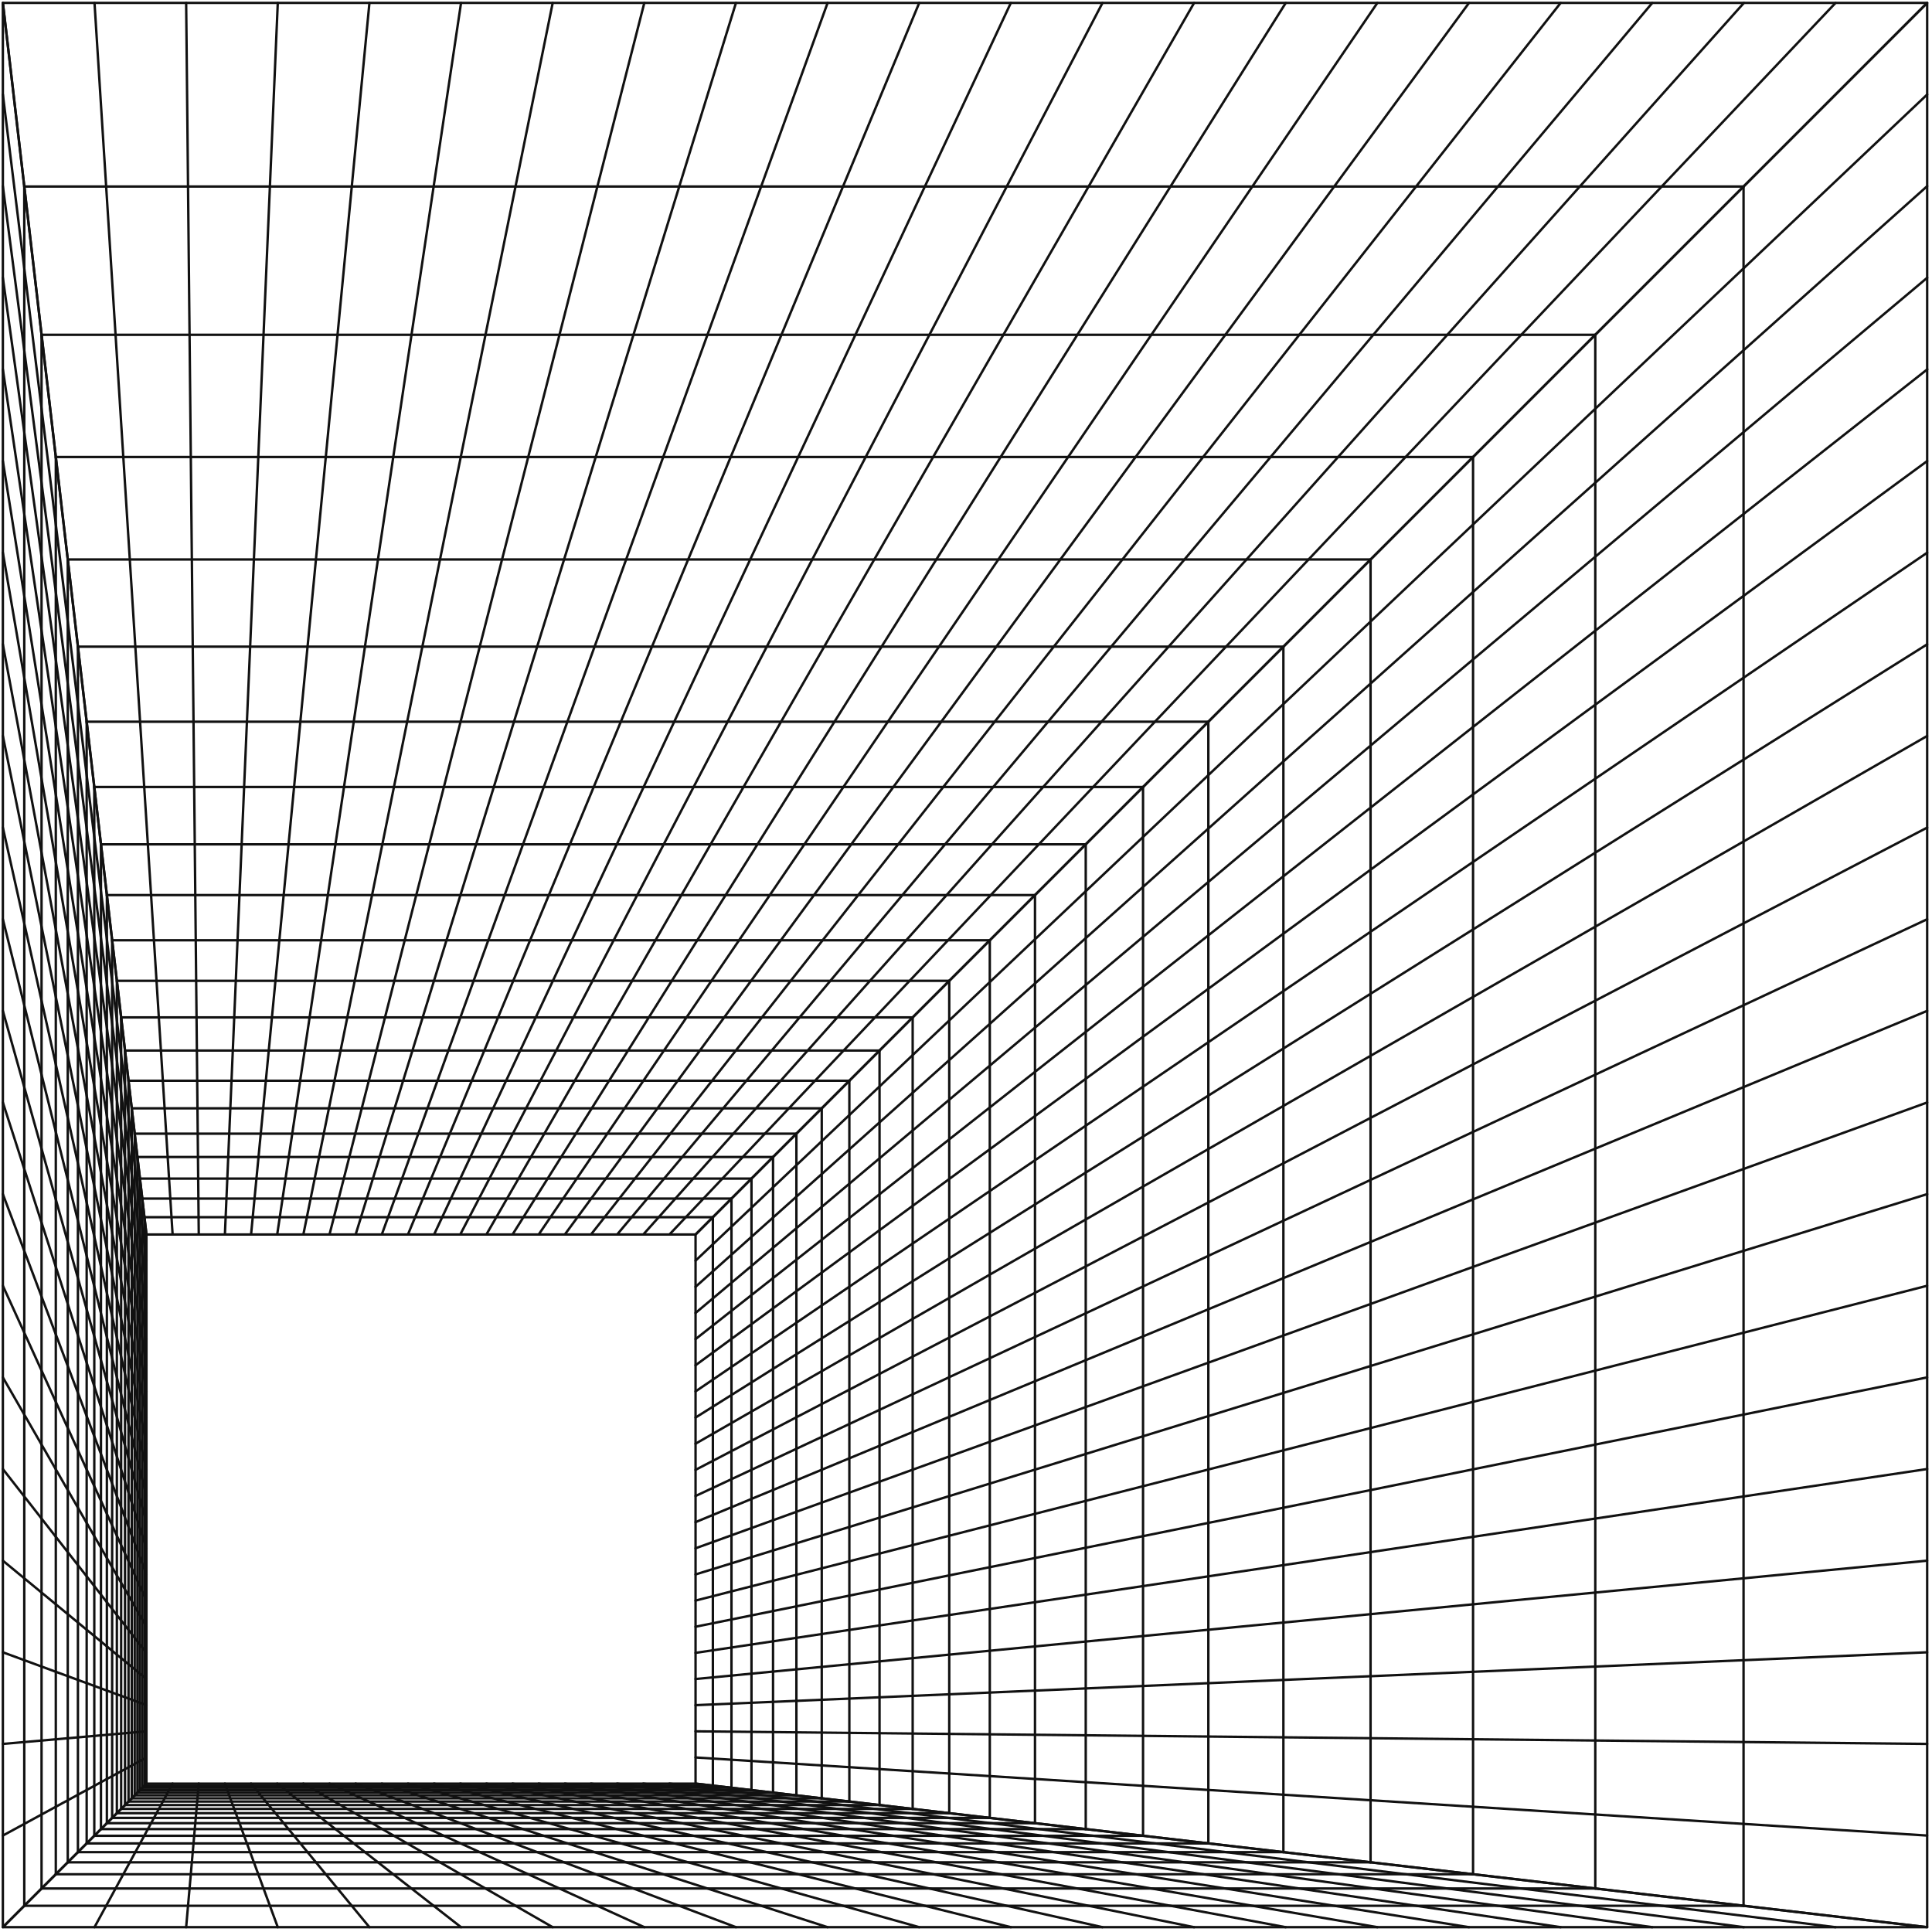
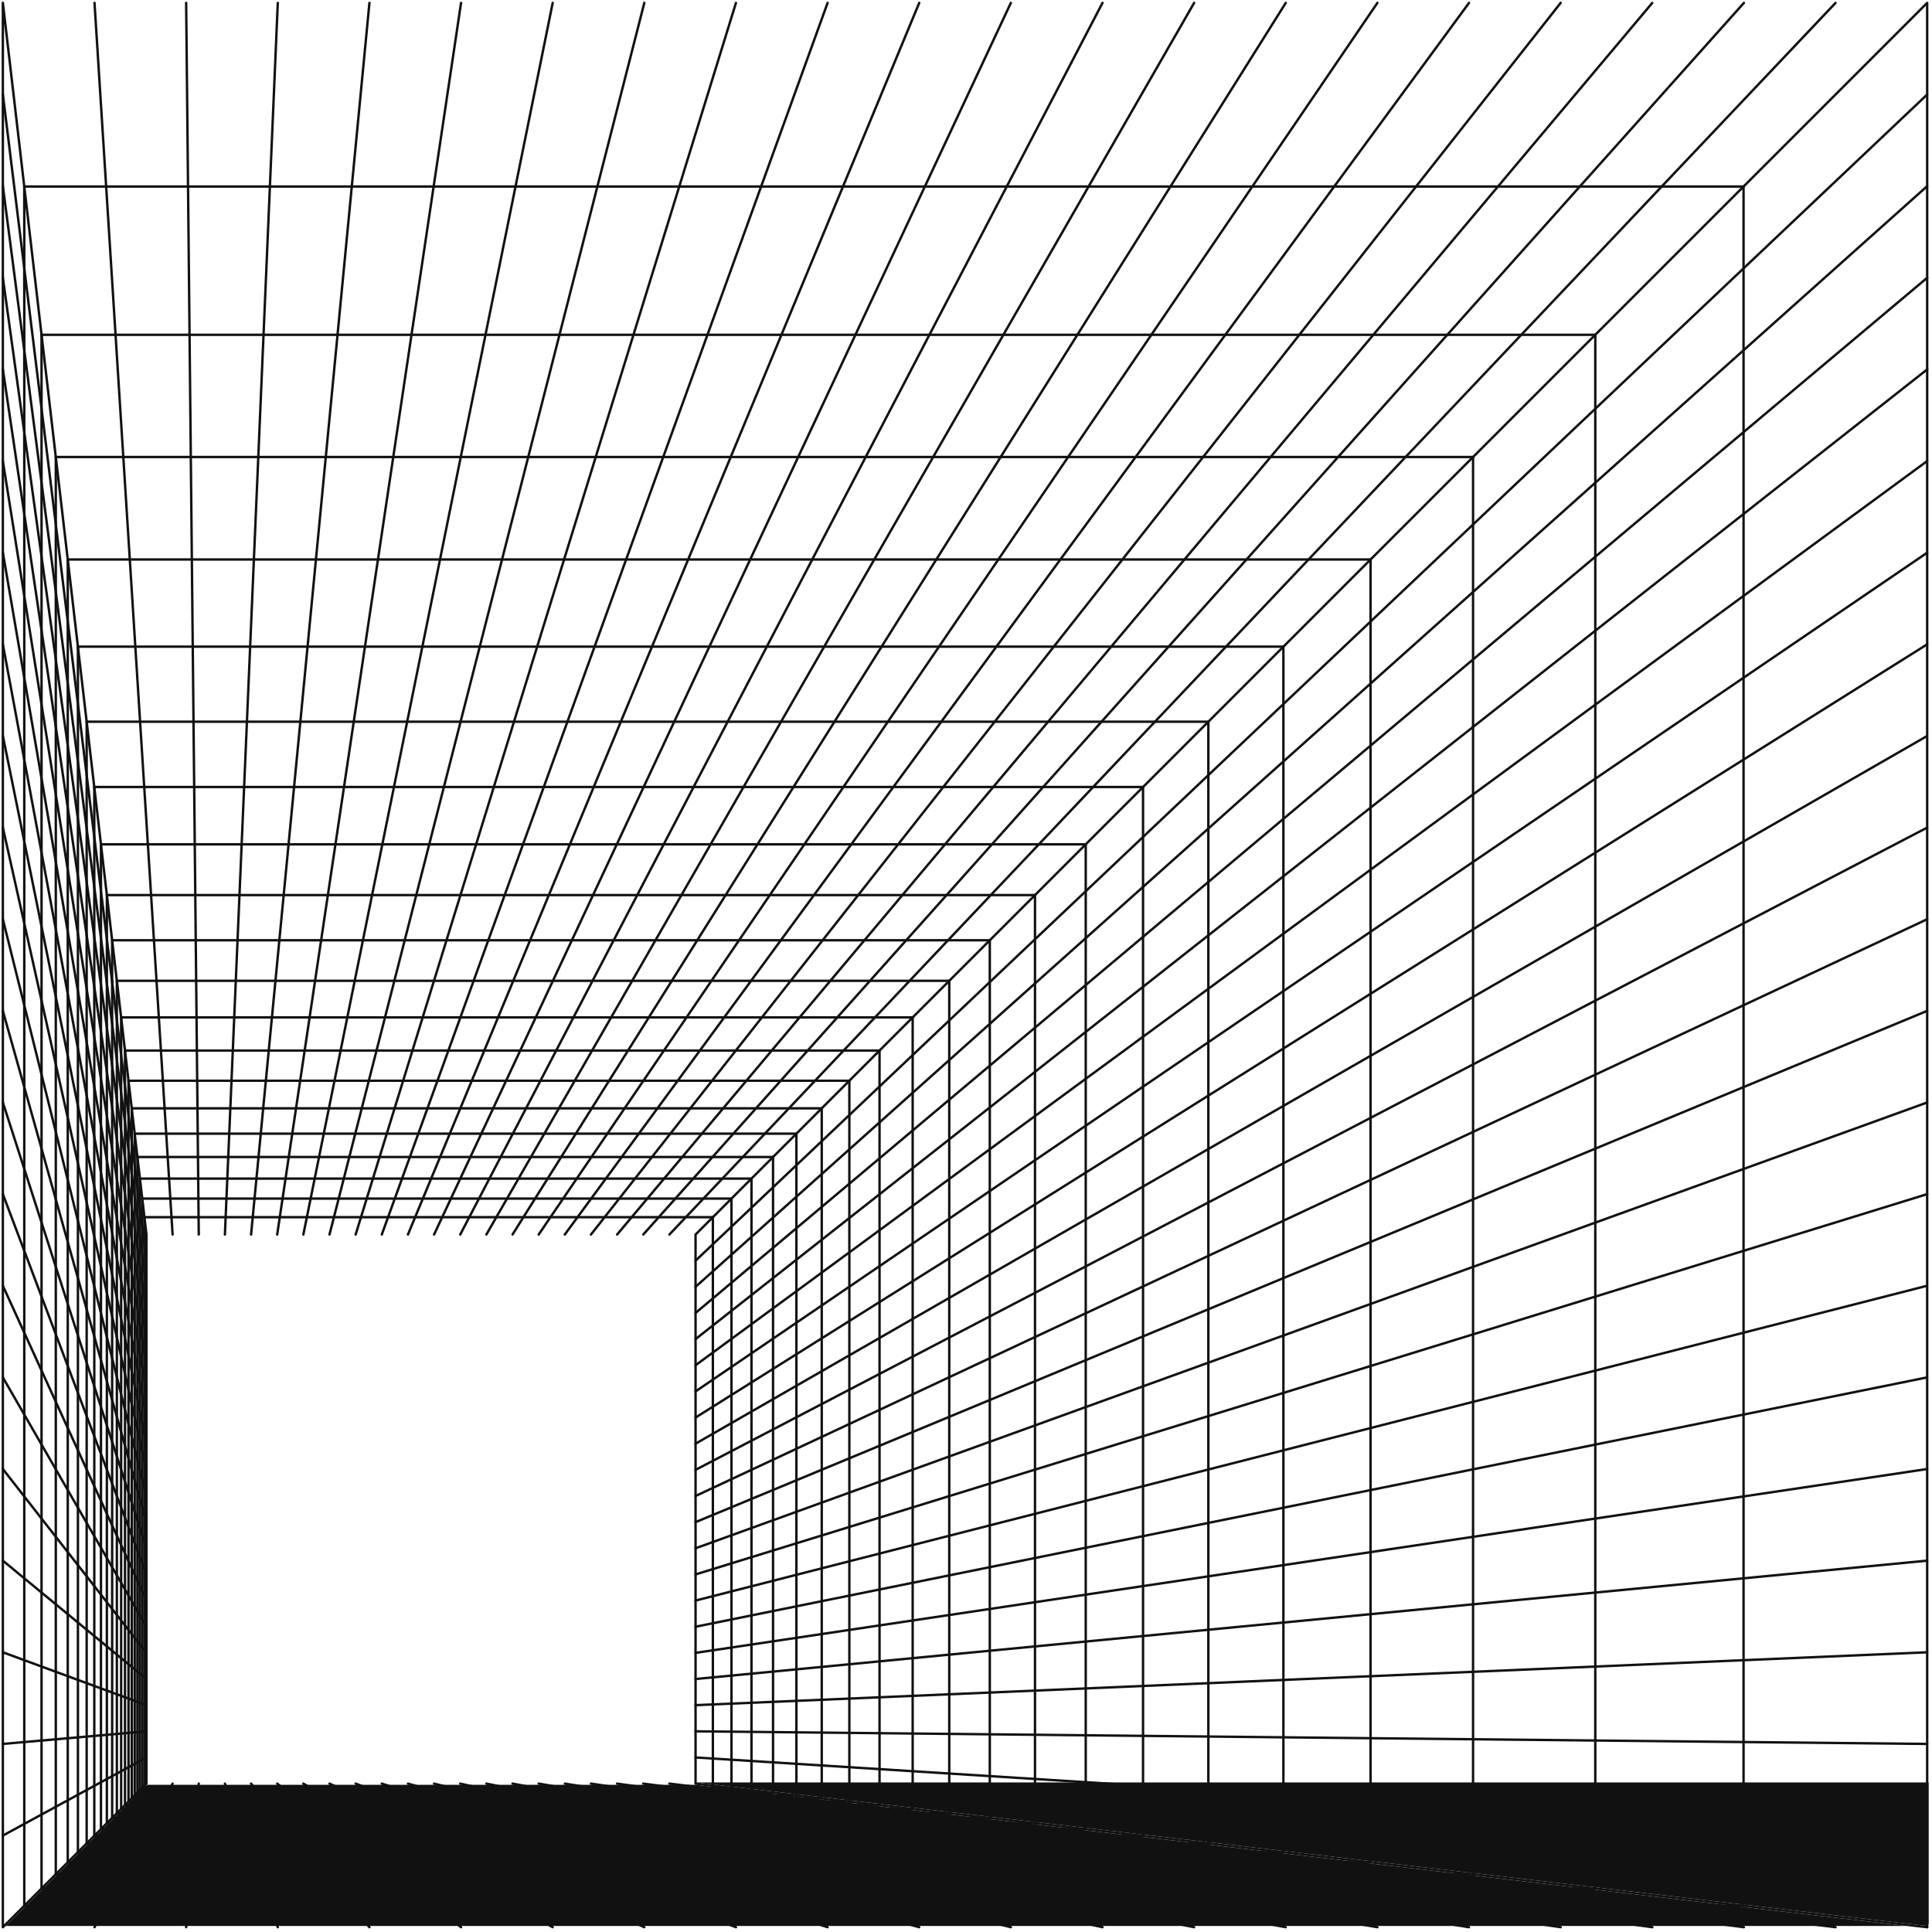
<svg xmlns="http://www.w3.org/2000/svg" width="502" height="502" fill="none">
  <g clip-path="url(#a)" fill="#111">
    <path d="M500.746 501.063a.219.219 0 0 1-.036-.003l-320.018-37.307a.312.312 0 0 1-.276-.31V320.768c0-.083.033-.163.091-.221L500.525.529a.31.31 0 0 1 .34-.067.313.313 0 0 1 .192.288v500a.31.31 0 0 1-.311.313zm-319.705-37.898L500.434 500.4V1.505L181.041 320.898v142.267z" />
    <path d="M180.729 327.875a.313.313 0 0 1-.215-.539L500.532 24.334a.31.31 0 0 1 .441.012.31.31 0 0 1-.012.442L180.944 327.79a.307.307 0 0 1-.215.085zM180.729 334.669a.313.313 0 0 1-.209-.545L500.538 48.136a.312.312 0 1 1 .416.466L180.937 334.59a.312.312 0 0 1-.208.08zM180.729 341.462a.312.312 0 0 1-.201-.551L500.546 71.939a.312.312 0 1 1 .401.478L180.931 341.388a.31.31 0 0 1-.202.074zM180.729 348.256a.313.313 0 0 1-.194-.557L500.553 95.743a.313.313 0 1 1 .386.49L180.922 348.19a.31.31 0 0 1-.193.066zM180.729 355.051a.31.31 0 0 1-.252-.128.311.311 0 0 1 .067-.437l320.018-234.939a.312.312 0 0 1 .437.068.31.31 0 0 1-.067.436l-320.018 234.94a.312.312 0 0 1-.185.06zM180.729 361.846a.312.312 0 0 1-.176-.57L500.57 143.351a.312.312 0 0 1 .352.516L180.904 361.792a.306.306 0 0 1-.175.054zM180.729 368.639a.313.313 0 0 1-.167-.578l320.018-200.91a.313.313 0 0 1 .332.53l-320.017 200.91a.312.312 0 0 1-.166.048zM180.729 375.432a.311.311 0 0 1-.156-.582L500.59 190.956a.313.313 0 0 1 .312.541L180.884 375.391a.32.32 0 0 1-.155.041zM180.729 382.228a.312.312 0 0 1-.145-.589L500.602 214.76a.312.312 0 1 1 .288.554L180.873 382.193a.319.319 0 0 1-.144.035zM180.73 389.023a.315.315 0 0 1-.284-.18.31.31 0 0 1 .15-.415l320.017-149.863a.31.31 0 0 1 .415.15.31.31 0 0 1-.15.415L180.861 388.993a.3.3 0 0 1-.131.03zM180.729 395.815a.312.312 0 0 1-.12-.601l320.017-132.847a.313.313 0 0 1 .409.168.314.314 0 0 1-.169.409L180.849 395.792a.32.32 0 0 1-.12.023zM180.729 402.609a.313.313 0 0 1-.107-.606L500.64 286.17a.312.312 0 1 1 .212.588L180.835 402.59a.304.304 0 0 1-.106.019zM180.729 409.403a.314.314 0 0 1-.093-.612l320.018-98.816a.312.312 0 1 1 .185.598l-320.018 98.816a.298.298 0 0 1-.092.014zM180.728 416.197a.312.312 0 0 1-.077-.615l320.017-81.801a.313.313 0 0 1 .155.605l-320.017 81.801a.31.31 0 0 1-.078.01zM180.728 422.992a.313.313 0 0 1-.062-.619l320.017-64.786a.313.313 0 0 1 .125.612l-320.017 64.786a.347.347 0 0 1-.063.007zM180.728 429.786a.313.313 0 0 1-.046-.622l320.017-47.77a.312.312 0 0 1 .093.618l-320.018 47.77c-.015.002-.03.004-.046.004zM180.729 436.579a.315.315 0 0 1-.312-.282.314.314 0 0 1 .282-.341l320.017-30.755a.313.313 0 0 1 .06.622l-320.017 30.755-.03.001zM180.729 443.374a.314.314 0 0 1-.313-.298.314.314 0 0 1 .299-.327l320.018-13.738h.013a.313.313 0 0 1 .014.625l-320.017 13.738h-.014zM500.746 453.444h-.004l-320.017-3.276a.311.311 0 0 1-.309-.316.311.311 0 0 1 .313-.309h.003l320.018 3.276a.312.312 0 0 1-.004.625zM500.747 477.253h-.02L180.709 456.96a.313.313 0 0 1-.292-.331.314.314 0 0 1 .331-.293l320.017 20.292a.314.314 0 0 1-.018.625z" />
    <path d="M453.033 495.501a.312.312 0 0 1-.312-.312V48.465a.313.313 0 0 1 .625 0v446.724c0 .172-.14.312-.313.312zM414.51 491.008a.313.313 0 0 1-.313-.312V86.988a.313.313 0 0 1 .625 0v403.708c0 .172-.14.312-.312.312zM382.752 487.306a.313.313 0 0 1-.313-.312V118.746a.313.313 0 0 1 .625 0v368.248c0 .172-.14.312-.312.312zM356.119 484.203a.313.313 0 0 1-.312-.313V145.375a.313.313 0 0 1 .625 0V483.89c0 .173-.14.313-.313.313zM333.471 481.562a.313.313 0 0 1-.313-.313V168.025a.313.313 0 0 1 .625 0v313.224c0 .174-.14.313-.312.313zM313.971 479.29a.313.313 0 0 1-.313-.313v-291.45a.313.313 0 0 1 .625 0v291.45c0 .173-.14.313-.312.313zM297.002 477.31a.313.313 0 0 1-.313-.313V204.492a.313.313 0 0 1 .625 0v272.506c0 .173-.14.312-.312.312zM282.111 475.574a.312.312 0 0 1-.312-.312V219.387a.313.313 0 1 1 .625 0v255.875c0 .172-.14.312-.313.312zM268.928 474.037a.313.313 0 0 1-.313-.312V232.568a.313.313 0 0 1 .625 0v241.157c0 .172-.14.312-.312.312zM257.182 472.668a.313.313 0 0 1-.313-.313V244.316a.313.313 0 0 1 .625 0v228.04c0 .172-.14.312-.312.312zM246.646 471.44a.312.312 0 0 1-.312-.312V254.852a.313.313 0 1 1 .625 0v216.276c0 .172-.14.312-.313.312zM237.143 470.333a.313.313 0 0 1-.313-.312V264.354a.313.313 0 0 1 .625 0v205.667c0 .172-.14.312-.312.312zM228.533 469.328a.312.312 0 0 1-.312-.312V272.967a.313.313 0 1 1 .625 0v196.049c0 .172-.14.312-.313.312zM220.689 468.414a.312.312 0 0 1-.312-.312V280.811a.313.313 0 1 1 .625 0v187.291c0 .172-.14.312-.313.312zM213.518 467.578a.313.313 0 0 1-.313-.312V287.983a.313.313 0 0 1 .625 0v179.282c0 .173-.14.313-.312.313zM206.932 466.811a.313.313 0 0 1-.313-.313v-171.93a.313.313 0 0 1 .625 0v171.93c0 .173-.14.313-.312.313zM200.861 466.103a.313.313 0 0 1-.312-.313V300.634a.313.313 0 1 1 .625 0V465.79a.312.312 0 0 1-.313.313zM195.26 465.449a.313.313 0 0 1-.313-.312V306.239a.313.313 0 0 1 .625 0v158.898c0 .172-.14.312-.312.312zM190.061 464.844a.313.313 0 0 1-.313-.312V311.437a.313.313 0 1 1 .625 0v153.095a.312.312 0 0 1-.312.312zM185.229 464.28a.313.313 0 0 1-.313-.312V316.267a.313.313 0 1 1 .625 0v147.701c0 .172-.14.312-.312.312z" />
-     <path d="M180.734 321.08H38.059a.311.311 0 0 1-.31-.276L.441.786A.31.31 0 0 1 .52.542.308.308 0 0 1 .751.438h500a.313.313 0 0 1 .222.533L180.955 320.989a.317.317 0 0 1-.221.091zm-142.398-.625h142.268L499.996 1.063H1.103l37.233 319.392z" />
    <path d="M453.038 48.777H6.314a.313.313 0 0 1 0-.625h446.724a.313.313 0 1 1 0 .625zM414.51 87.303H10.803a.313.313 0 0 1 0-.625H414.51a.313.313 0 1 1 0 .625zM382.753 119.059H14.506a.313.313 0 0 1 0-.625h368.247a.313.313 0 1 1 0 .625zM356.126 145.688H17.611a.313.313 0 0 1 0-.626h338.515a.313.313 0 0 1 0 .626zM333.476 168.338H20.252a.313.313 0 0 1 0-.625h313.224a.312.312 0 0 1 0 .625zM313.975 187.84H22.525a.313.313 0 0 1 0-.625h291.45a.313.313 0 1 1 0 .625zM297.007 204.805H24.502a.313.313 0 0 1 0-.625h272.506a.313.313 0 1 1-.001.625zM282.111 219.701H26.236a.313.313 0 0 1 0-.625h255.875a.313.313 0 1 1 0 .625zM268.932 232.883H27.775a.313.313 0 0 1 0-.625h241.157a.312.312 0 0 1 0 .625zM257.185 244.629H29.147a.313.313 0 0 1 0-.625h228.039a.313.313 0 1 1-.001.625zM246.649 255.164H30.373a.313.313 0 0 1 0-.625h216.276a.313.313 0 1 1 0 .625zM237.145 264.667H31.478a.313.313 0 0 1 0-.625h205.667a.312.312 0 0 1 0 .625zM228.535 273.279H32.486a.313.313 0 0 1 0-.625h196.049a.313.313 0 1 1 0 .625zM220.692 281.123H33.4a.313.313 0 0 1 0-.625h187.292a.313.313 0 0 1 0 .625zM213.519 288.296H34.236a.313.313 0 0 1 0-.625h179.282a.312.312 0 0 1 .001.625zM206.932 294.881H35.002a.313.313 0 0 1 0-.625h171.93a.312.312 0 0 1 0 .625zM200.865 300.947H35.709a.313.313 0 0 1 0-.625h165.156a.313.313 0 1 1 0 .625zM195.263 306.552H36.365a.313.313 0 0 1 0-.625h158.898a.312.312 0 0 1 0 .625zM190.066 311.749H36.971a.313.313 0 0 1 0-.625h153.095a.313.313 0 0 1 0 .625zM185.234 316.579h-147.7a.313.313 0 0 1 0-.625h147.7a.313.313 0 1 1 0 .625z" />
    <path d="M173.94 321.08a.312.312 0 0 1-.228-.526L476.715.534a.313.313 0 0 1 .454.43L174.166 320.982a.31.31 0 0 1-.226.098zM167.142 321.081a.314.314 0 0 1-.233-.522L452.896.542a.312.312 0 1 1 .466.416L167.376 320.977a.315.315 0 0 1-.234.104zM160.35 321.08a.314.314 0 0 1-.24-.514L429.082.549a.313.313 0 0 1 .479.401L160.589 320.97a.31.31 0 0 1-.239.111zM153.556 321.08a.313.313 0 0 1-.245-.506L405.266.556a.312.312 0 0 1 .491.387L153.801 320.96a.312.312 0 0 1-.245.119zM146.76 321.08a.319.319 0 0 1-.185-.06.315.315 0 0 1-.068-.438L381.448.565a.312.312 0 1 1 .505.369L147.012 320.952a.31.31 0 0 1-.252.128zM139.966 321.081a.312.312 0 0 1-.257-.488L357.634.574a.312.312 0 0 1 .516.351L140.225 320.944a.31.31 0 0 1-.259.138zM133.174 321.08a.314.314 0 0 1-.265-.479L333.819.584a.313.313 0 0 1 .53.332l-200.91 320.018a.312.312 0 0 1-.265.146zM126.38 321.081a.311.311 0 0 1-.27-.468L310.003.594a.312.312 0 1 1 .541.311L126.651 320.925a.314.314 0 0 1-.271.157zM119.587 321.08a.324.324 0 0 1-.144-.034.314.314 0 0 1-.132-.422L286.19.605a.312.312 0 1 1 .553.29L119.865 320.912a.312.312 0 0 1-.278.167zM112.791 321.08a.313.313 0 0 1-.283-.446L262.371.617a.311.311 0 1 1 .565.265L113.075 320.9a.314.314 0 0 1-.284.18zM105.998 321.08a.312.312 0 0 1-.288-.432L238.557.63a.312.312 0 1 1 .578.24L106.287 320.888a.312.312 0 0 1-.289.192zM99.205 321.08a.312.312 0 0 1-.294-.419L214.744.644a.312.312 0 1 1 .587.212L99.499 320.874a.313.313 0 0 1-.294.206zM92.409 321.08a.314.314 0 0 1-.299-.405L190.926.658a.312.312 0 1 1 .598.185L92.707 320.86a.314.314 0 0 1-.298.22zM85.615 321.08a.311.311 0 0 1-.302-.39L167.113.672a.311.311 0 0 1 .38-.225.311.311 0 0 1 .225.38l-81.8 320.018a.313.313 0 0 1-.303.235zM78.823 321.08a.312.312 0 0 1-.306-.375L143.302.687a.311.311 0 0 1 .368-.243.312.312 0 0 1 .244.368L79.129 320.83a.313.313 0 0 1-.306.25zM72.025 321.08a.311.311 0 0 1-.309-.359L119.488.704a.311.311 0 0 1 .355-.263.311.311 0 0 1 .262.355l-47.77 320.018a.312.312 0 0 1-.309.266zM65.237 321.08l-.03-.001a.313.313 0 0 1-.282-.341L95.68.72a.313.313 0 0 1 .623.06L65.548 320.798a.314.314 0 0 1-.311.282zM58.44 321.08h-.014a.311.311 0 0 1-.299-.325L71.866.736a.313.313 0 0 1 .624.026L58.75 320.782a.311.311 0 0 1-.311.299zM51.645 321.08a.312.312 0 0 1-.312-.309L48.057.754a.314.314 0 0 1 .308-.317h.004c.171 0 .311.138.313.31l3.276 320.017a.314.314 0 0 1-.309.316h-.004zM44.849 321.081a.312.312 0 0 1-.312-.292L24.245.771a.311.311 0 0 1 .292-.33.311.311 0 0 1 .332.292l20.29 320.017a.31.31 0 0 1-.292.331h-.018zM.742 501.063a.312.312 0 0 1-.312-.312v-500a.312.312 0 0 1 .623-.036L38.36 320.731l.002.036v142.675a.31.31 0 0 1-.091.221L.963 500.972a.312.312 0 0 1-.22.091zM1.055 6.129v493.867l36.682-36.683V320.787L1.055 6.129z" />
    <path d="M.743 477.253a.313.313 0 0 1-.15-.588L37.9 456.374a.313.313 0 0 1 .299.549L.891 477.215a.306.306 0 0 1-.148.038zM.746 453.444a.313.313 0 0 1-.027-.624l37.307-3.276a.313.313 0 0 1 .055.623L.774 453.443l-.028.001zM38.053 443.374a.287.287 0 0 1-.107-.02L.638 429.616a.312.312 0 1 1 .216-.587l37.308 13.739a.313.313 0 0 1-.109.606zM38.05 436.58a.313.313 0 0 1-.199-.072L.544 405.753a.312.312 0 1 1 .397-.482l37.308 30.755a.312.312 0 0 1-.199.554zM38.05 429.786a.31.31 0 0 1-.246-.12L.496 381.896a.313.313 0 1 1 .493-.385l37.307 47.77a.313.313 0 0 1-.246.505zM38.05 422.992a.313.313 0 0 1-.271-.157L.472 358.049a.31.31 0 0 1 .115-.426.311.311 0 0 1 .426.115l37.307 64.786a.31.31 0 0 1-.27.468zM38.053 416.198a.312.312 0 0 1-.285-.182L.462 334.213a.311.311 0 0 1 .155-.413.311.311 0 0 1 .413.155l37.308 81.801a.313.313 0 0 1-.285.442zM38.05 409.403a.314.314 0 0 1-.292-.203L.45 310.384a.311.311 0 0 1 .183-.402.314.314 0 0 1 .402.182l37.308 98.816a.312.312 0 0 1-.293.423zM38.054 402.61a.312.312 0 0 1-.298-.216L.45 286.561a.314.314 0 0 1 .2-.394.314.314 0 0 1 .395.202L38.35 402.201a.314.314 0 0 1-.297.409zM38.05 395.816a.313.313 0 0 1-.301-.229L.44 262.74a.312.312 0 1 1 .602-.169L38.35 395.419a.313.313 0 0 1-.3.397zM38.05 389.022a.312.312 0 0 1-.302-.238L.438 238.922a.312.312 0 0 1 .607-.152l37.308 149.863a.313.313 0 0 1-.303.389zM38.05 382.226a.312.312 0 0 1-.305-.245L.437 215.104a.314.314 0 0 1 .236-.374.315.315 0 0 1 .374.236l37.308 166.88a.314.314 0 0 1-.236.374.411.411 0 0 1-.07.006zM38.052 375.433a.314.314 0 0 1-.306-.25L.44 191.289a.314.314 0 0 1 .243-.369.314.314 0 0 1 .37.244L38.36 375.058a.313.313 0 0 1-.308.375zM38.049 368.639a.314.314 0 0 1-.308-.255L.435 167.474a.31.31 0 0 1 .25-.363.31.31 0 0 1 .364.25l37.307 200.91a.31.31 0 0 1-.307.368zM38.052 361.846a.313.313 0 0 1-.308-.26L.438 143.661a.314.314 0 0 1 .255-.362.314.314 0 0 1 .361.255l37.308 217.925a.314.314 0 0 1-.255.362c-.019.002-.038.005-.055.005zM38.049 355.05a.314.314 0 0 1-.309-.264L.434 119.846a.313.313 0 0 1 .617-.098l37.308 234.94a.313.313 0 0 1-.31.362zM38.052 348.257a.312.312 0 0 1-.309-.267L.437 96.034a.312.312 0 1 1 .619-.091l37.307 251.956a.312.312 0 0 1-.264.355c-.016.001-.03.003-.047.003zM38.049 341.464a.312.312 0 0 1-.309-.27L.433 72.223a.312.312 0 1 1 .618-.087L38.36 341.108a.313.313 0 0 1-.31.356zM38.049 334.669a.314.314 0 0 1-.31-.272L.432 48.409a.312.312 0 1 1 .62-.08L38.36 334.317a.313.313 0 0 1-.27.35l-.041.002zM38.052 327.873a.314.314 0 0 1-.31-.273L.436 24.597a.313.313 0 0 1 .621-.076l37.308 303.002a.313.313 0 0 1-.273.349l-.04.001z" />
    <path d="M6.305 495.501a.313.313 0 0 1-.313-.312V48.465a.313.313 0 0 1 .625 0v446.724c0 .172-.14.312-.312.312zM10.797 491.01a.313.313 0 0 1-.313-.312V86.99a.313.313 0 0 1 .625 0v403.708c0 .172-.14.312-.312.312zM14.5 487.306a.313.313 0 0 1-.313-.312V118.746a.313.313 0 0 1 .626 0v368.248c0 .172-.14.312-.313.312zM17.605 484.203a.313.313 0 0 1-.312-.313V145.375a.313.313 0 0 1 .625 0V483.89c0 .173-.14.313-.313.313zM20.246 481.562a.313.313 0 0 1-.312-.313V168.025a.313.313 0 0 1 .625 0v313.224c0 .174-.14.313-.313.313zM22.52 479.29a.313.313 0 0 1-.313-.313v-291.45a.313.313 0 0 1 .625 0v291.45c0 .173-.14.313-.313.313zM24.5 477.31a.313.313 0 0 1-.313-.313V204.492a.313.313 0 0 1 .625 0v272.506c0 .173-.14.312-.312.312zM26.234 475.574a.313.313 0 0 1-.312-.312V219.387a.313.313 0 1 1 .625 0v255.875c0 .172-.14.312-.313.312zM27.77 474.039a.313.313 0 0 1-.313-.312V232.57a.313.313 0 0 1 .625 0v241.157c0 .172-.14.312-.313.312zM29.14 472.668a.313.313 0 0 1-.312-.313V244.316a.313.313 0 0 1 .625 0v228.039c0 .173-.14.313-.312.313zM30.367 471.44a.313.313 0 0 1-.312-.312V254.852a.313.313 0 1 1 .625 0v216.276c0 .172-.14.312-.313.312zM31.477 470.333a.313.313 0 0 1-.313-.312V264.354a.313.313 0 0 1 .625 0v205.667c0 .172-.14.312-.312.312zM32.48 469.328a.313.313 0 0 1-.312-.312V272.967a.313.313 0 1 1 .625 0v196.049c0 .172-.14.312-.313.312zM33.395 468.414a.313.313 0 0 1-.313-.312V280.811a.313.313 0 1 1 .625 0v187.291c0 .172-.14.312-.313.312zM34.23 467.578a.313.313 0 0 1-.312-.312V287.983a.313.313 0 0 1 .625 0v179.282c0 .173-.14.313-.313.313zM35 466.811a.313.313 0 0 1-.313-.313v-171.93a.313.313 0 0 1 .626 0v171.93c0 .173-.14.313-.313.313zM35.703 466.104a.313.313 0 0 1-.312-.313V300.635a.313.313 0 1 1 .625 0v165.156c0 .173-.14.313-.313.313zM36.36 465.449a.313.313 0 0 1-.313-.312V306.239a.313.313 0 0 1 .625 0v158.898c0 .172-.14.312-.313.312z" />
    <path d="M36.96 464.844a.313.313 0 0 1-.312-.312V311.437a.313.313 0 1 1 .625 0v153.095a.312.312 0 0 1-.312.312z" />
    <path d="M37.527 464.28a.313.313 0 0 1-.312-.312V316.267a.313.313 0 1 1 .625 0v147.701c0 .172-.14.312-.313.312z" />
-     <path d="M500.748 501.063h-500a.311.311 0 0 1-.221-.532l37.307-37.308a.31.31 0 0 1 .222-.091H180.73l.036.002 320.017 37.308a.315.315 0 0 1 .277.329.314.314 0 0 1-.313.292zm-499.245-.625H495.37l-314.656-36.682H38.184l-36.68 36.682z" />
+     <path d="M500.748 501.063a.311.311 0 0 1-.221-.532l37.307-37.308a.31.31 0 0 1 .222-.091H180.73l.036.002 320.017 37.308a.315.315 0 0 1 .277.329.314.314 0 0 1-.313.292zm-499.245-.625H495.37l-314.656-36.682H38.184l-36.68 36.682z" />
    <path d="M453.034 495.501H6.311a.313.313 0 0 1 0-.625h446.723a.313.313 0 1 1 0 .625zM414.51 491.01H10.803a.313.313 0 0 1 0-.625H414.51a.313.313 0 1 1 0 .625zM382.749 487.307H14.502a.313.313 0 0 1 0-.625h368.247a.313.313 0 1 1 0 .625zM356.122 484.203H17.607a.313.313 0 0 1 0-.625h338.515a.313.313 0 1 1 0 .625zM333.476 481.562H20.252a.313.313 0 0 1 0-.624h313.224a.312.312 0 0 1 0 .624zM313.975 479.29H22.525a.313.313 0 0 1 0-.625h291.45a.313.313 0 1 1 0 .625zM297.007 477.311H24.502a.313.313 0 0 1 0-.625h272.506a.313.313 0 1 1-.001.625zM282.111 475.574H26.236a.313.313 0 0 1 0-.625h255.875a.313.313 0 1 1 0 .625zM268.932 474.038H27.775a.313.313 0 0 1 0-.625h241.157a.313.313 0 0 1 0 .625zM257.181 472.668H29.143a.313.313 0 0 1 0-.625h228.04a.312.312 0 1 1-.002.625zM246.645 471.44H30.369a.313.313 0 0 1 0-.625h216.276a.313.313 0 1 1 0 .625zM237.145 470.333H31.478a.313.313 0 0 1 0-.625h205.667a.313.313 0 0 1 0 .625zM228.531 469.328H32.482a.313.313 0 0 1 0-.625h196.049a.313.313 0 1 1 0 .625zM220.692 468.415H33.4a.313.313 0 0 1 0-.625h187.292a.313.313 0 0 1 0 .625zM213.515 467.578H34.232a.313.313 0 0 1 0-.625h179.282a.313.313 0 0 1 .001.625zM206.932 466.811H35.002a.313.313 0 0 1 0-.625h171.93a.312.312 0 0 1 0 .625zM200.865 466.104H35.709a.313.313 0 0 1 0-.625h165.156a.313.313 0 1 1 0 .625zM195.259 465.449H36.361a.313.313 0 0 1 0-.625H195.26a.313.313 0 0 1 0 .625z" />
    <path d="M190.062 464.845H36.967a.313.313 0 0 1 0-.625h153.095a.312.312 0 0 1 0 .625z" />
-     <path d="M185.234 464.281h-147.7a.313.313 0 0 1 0-.625h147.7a.313.313 0 1 1 0 .625z" />
    <path d="m476.943 501.063-.039-.002-303.002-37.308a.313.313 0 0 1 .076-.621L476.98 500.44a.313.313 0 0 1-.037.623zM453.13 501.063a.536.536 0 0 1-.041-.002l-285.986-37.308a.312.312 0 1 1 .08-.62l285.986 37.308a.313.313 0 0 1-.039.622zM429.318 501.064l-.044-.003-268.972-37.307a.312.312 0 1 1 .087-.619l268.971 37.307a.312.312 0 0 1-.042.622zM405.51 501.063a.238.238 0 0 1-.046-.004l-251.957-37.307a.313.313 0 0 1 .092-.619l251.956 37.308a.312.312 0 0 1-.045.622zM381.701 501.063a.403.403 0 0 1-.049-.003l-234.941-37.308a.313.313 0 0 1 .097-.617l234.94 37.307c.17.028.287.188.26.358a.31.31 0 0 1-.307.263zM357.895 501.063a.23.23 0 0 1-.052-.005l-217.925-37.307a.311.311 0 0 1-.255-.361.311.311 0 0 1 .361-.255l217.925 37.307c.17.029.285.19.255.361a.315.315 0 0 1-.309.26zM334.083 501.063a.29.29 0 0 1-.058-.005l-200.908-37.307a.312.312 0 1 1 .113-.614l200.909 37.308a.312.312 0 0 1-.056.618zM310.271 501.064a.347.347 0 0 1-.063-.007L126.315 463.75a.312.312 0 1 1 .125-.613l183.893 37.308a.312.312 0 0 1-.062.619zM286.463 501.063a.337.337 0 0 1-.069-.007l-166.878-37.308a.312.312 0 0 1-.237-.373.313.313 0 0 1 .374-.237l166.879 37.308a.31.31 0 0 1 .236.374.314.314 0 0 1-.305.243zM262.654 501.063a.252.252 0 0 1-.076-.01l-149.862-37.307a.313.313 0 1 1 .151-.607l149.862 37.308a.312.312 0 0 1-.075.616zM238.841 501.063a.31.31 0 0 1-.085-.011l-132.847-37.307a.313.313 0 0 1 .169-.602l132.848 37.308a.312.312 0 0 1-.085.612zM215.034 501.064a.325.325 0 0 1-.096-.015L99.105 463.741a.313.313 0 0 1 .192-.595l115.833 37.308a.313.313 0 0 1-.096.61zM191.224 501.063a.305.305 0 0 1-.11-.02l-98.816-37.307a.315.315 0 0 1-.183-.403.313.313 0 0 1 .403-.182l98.816 37.307a.314.314 0 0 1 .183.403.314.314 0 0 1-.293.202zM167.413 501.063a.303.303 0 0 1-.13-.029l-81.801-37.307a.313.313 0 0 1 .259-.569l81.801 37.307a.314.314 0 0 1-.129.598zM143.605 501.064a.32.32 0 0 1-.156-.042l-64.786-37.307a.312.312 0 1 1 .311-.541l64.786 37.307a.312.312 0 0 1-.155.583zM119.796 501.063a.311.311 0 0 1-.193-.066l-47.77-37.307a.313.313 0 0 1 .385-.493l47.77 37.308a.312.312 0 0 1-.192.558zM95.988 501.064a.311.311 0 0 1-.242-.114l-30.754-37.308a.312.312 0 1 1 .482-.397l30.755 37.307a.312.312 0 0 1-.241.512zM72.179 501.063a.315.315 0 0 1-.294-.205l-13.739-37.307a.313.313 0 0 1 .587-.217l13.738 37.308a.313.313 0 0 1-.292.421zM48.37 501.063l-.028-.001a.312.312 0 0 1-.284-.339l3.276-37.307a.312.312 0 1 1 .623.055l-3.277 37.307a.313.313 0 0 1-.31.285zM24.556 501.064a.313.313 0 0 1-.274-.462l20.291-37.307a.313.313 0 0 1 .55.299L24.83 500.901a.312.312 0 0 1-.275.163z" />
  </g>
  <defs>
    <clipPath id="a">
      <path fill="#fff" transform="translate(.375 .375)" d="M0 0h500.75v500.75H0z" />
    </clipPath>
  </defs>
</svg>